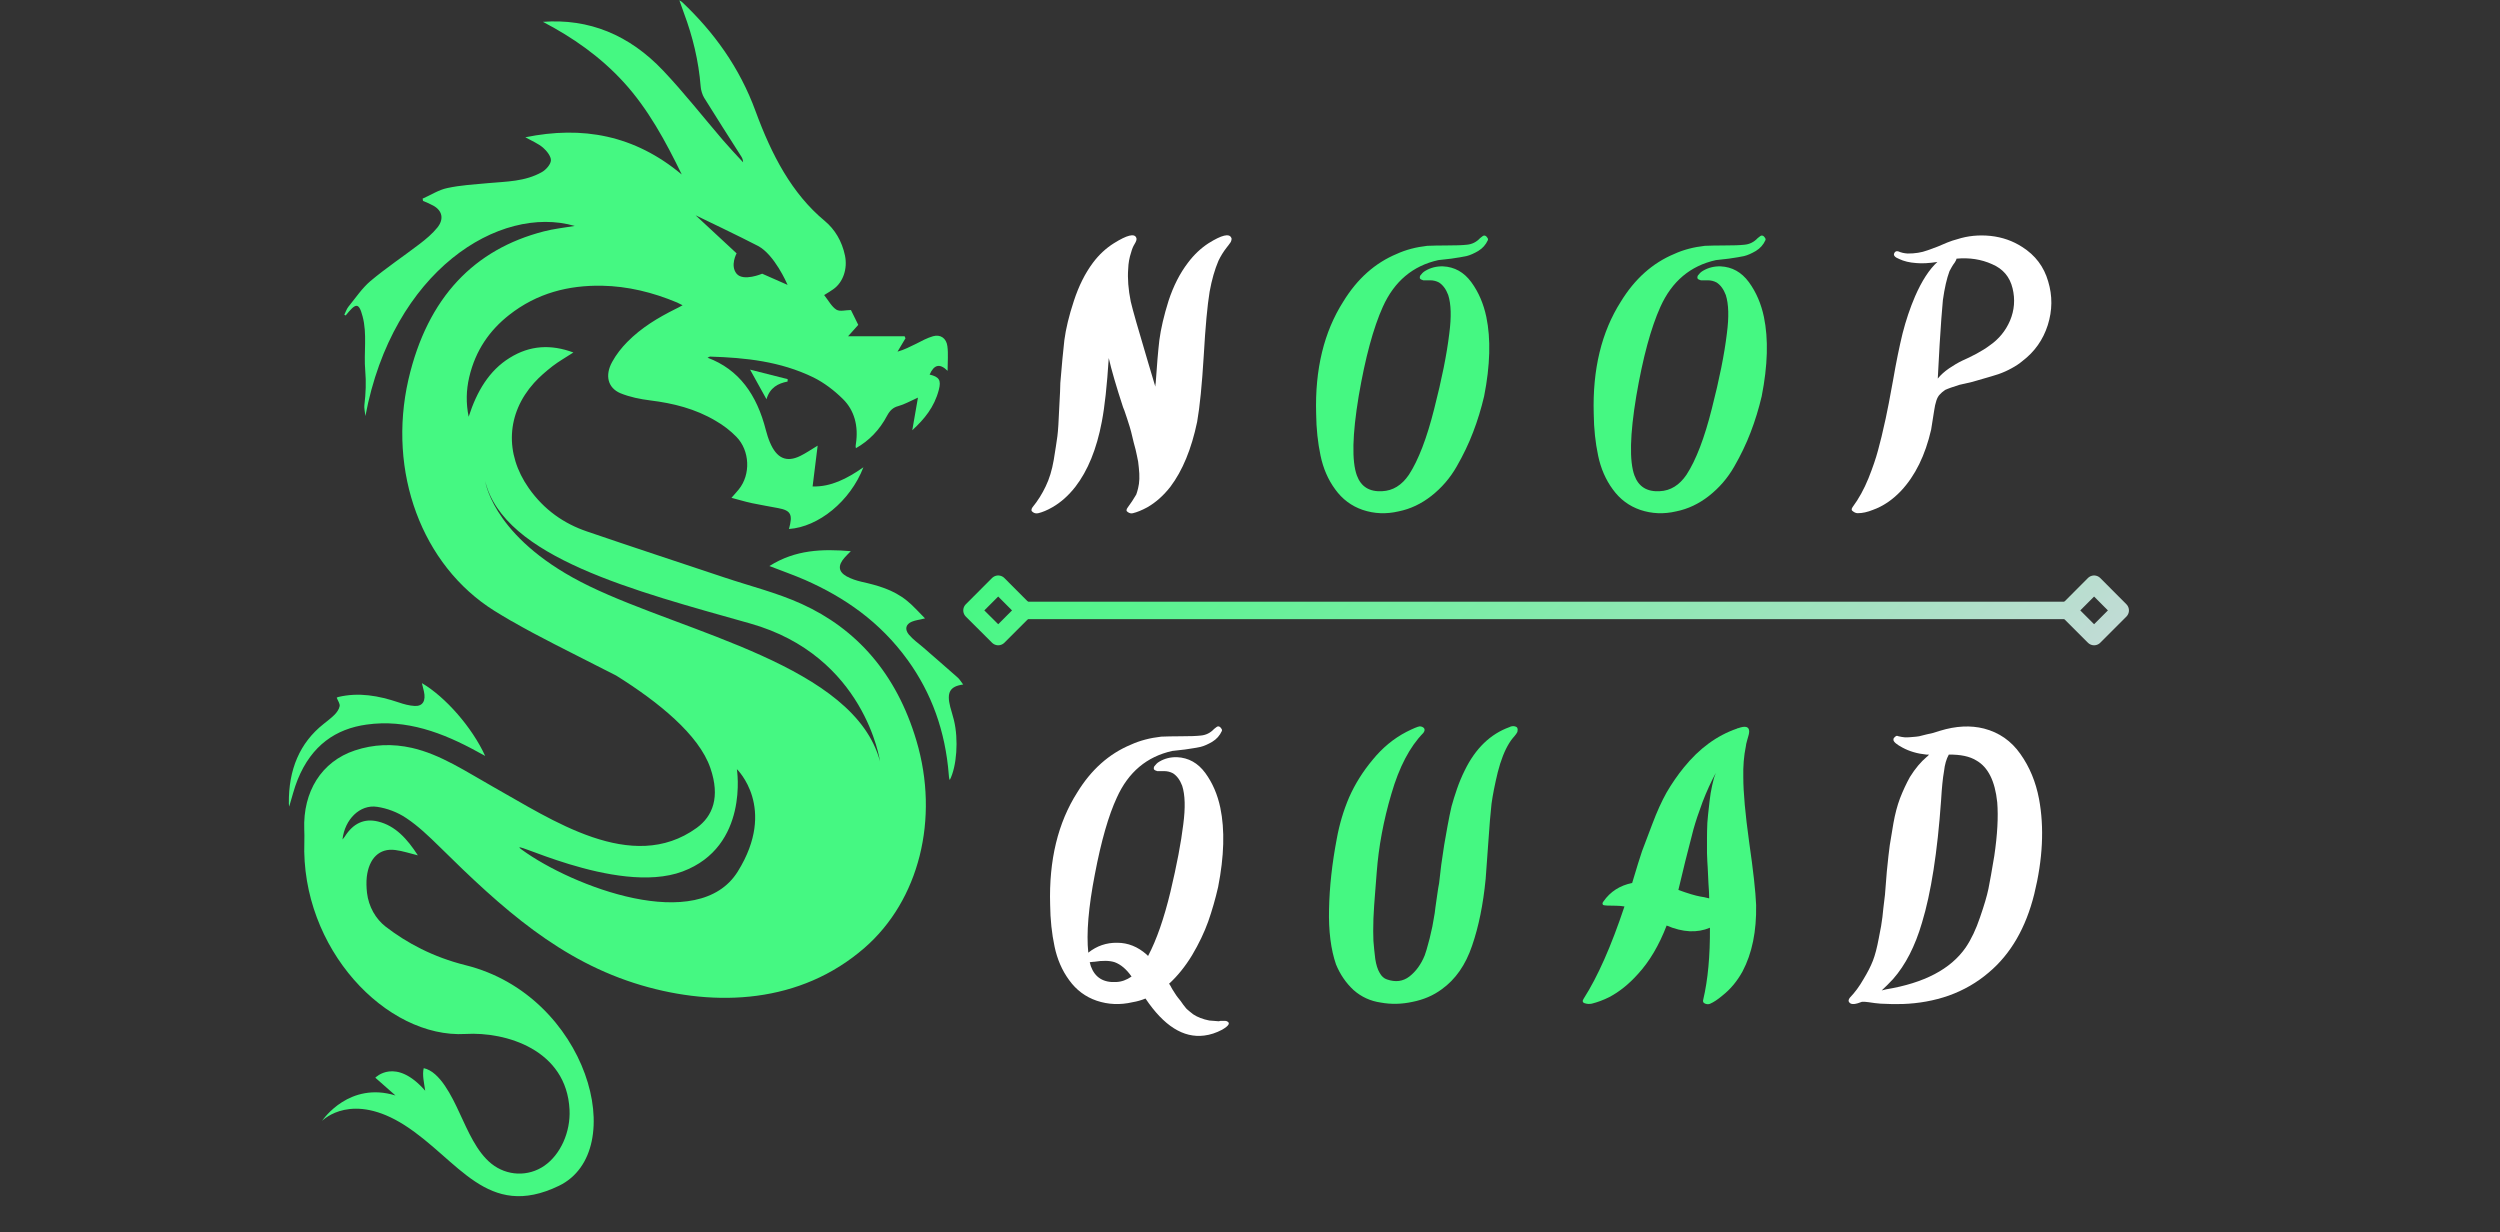
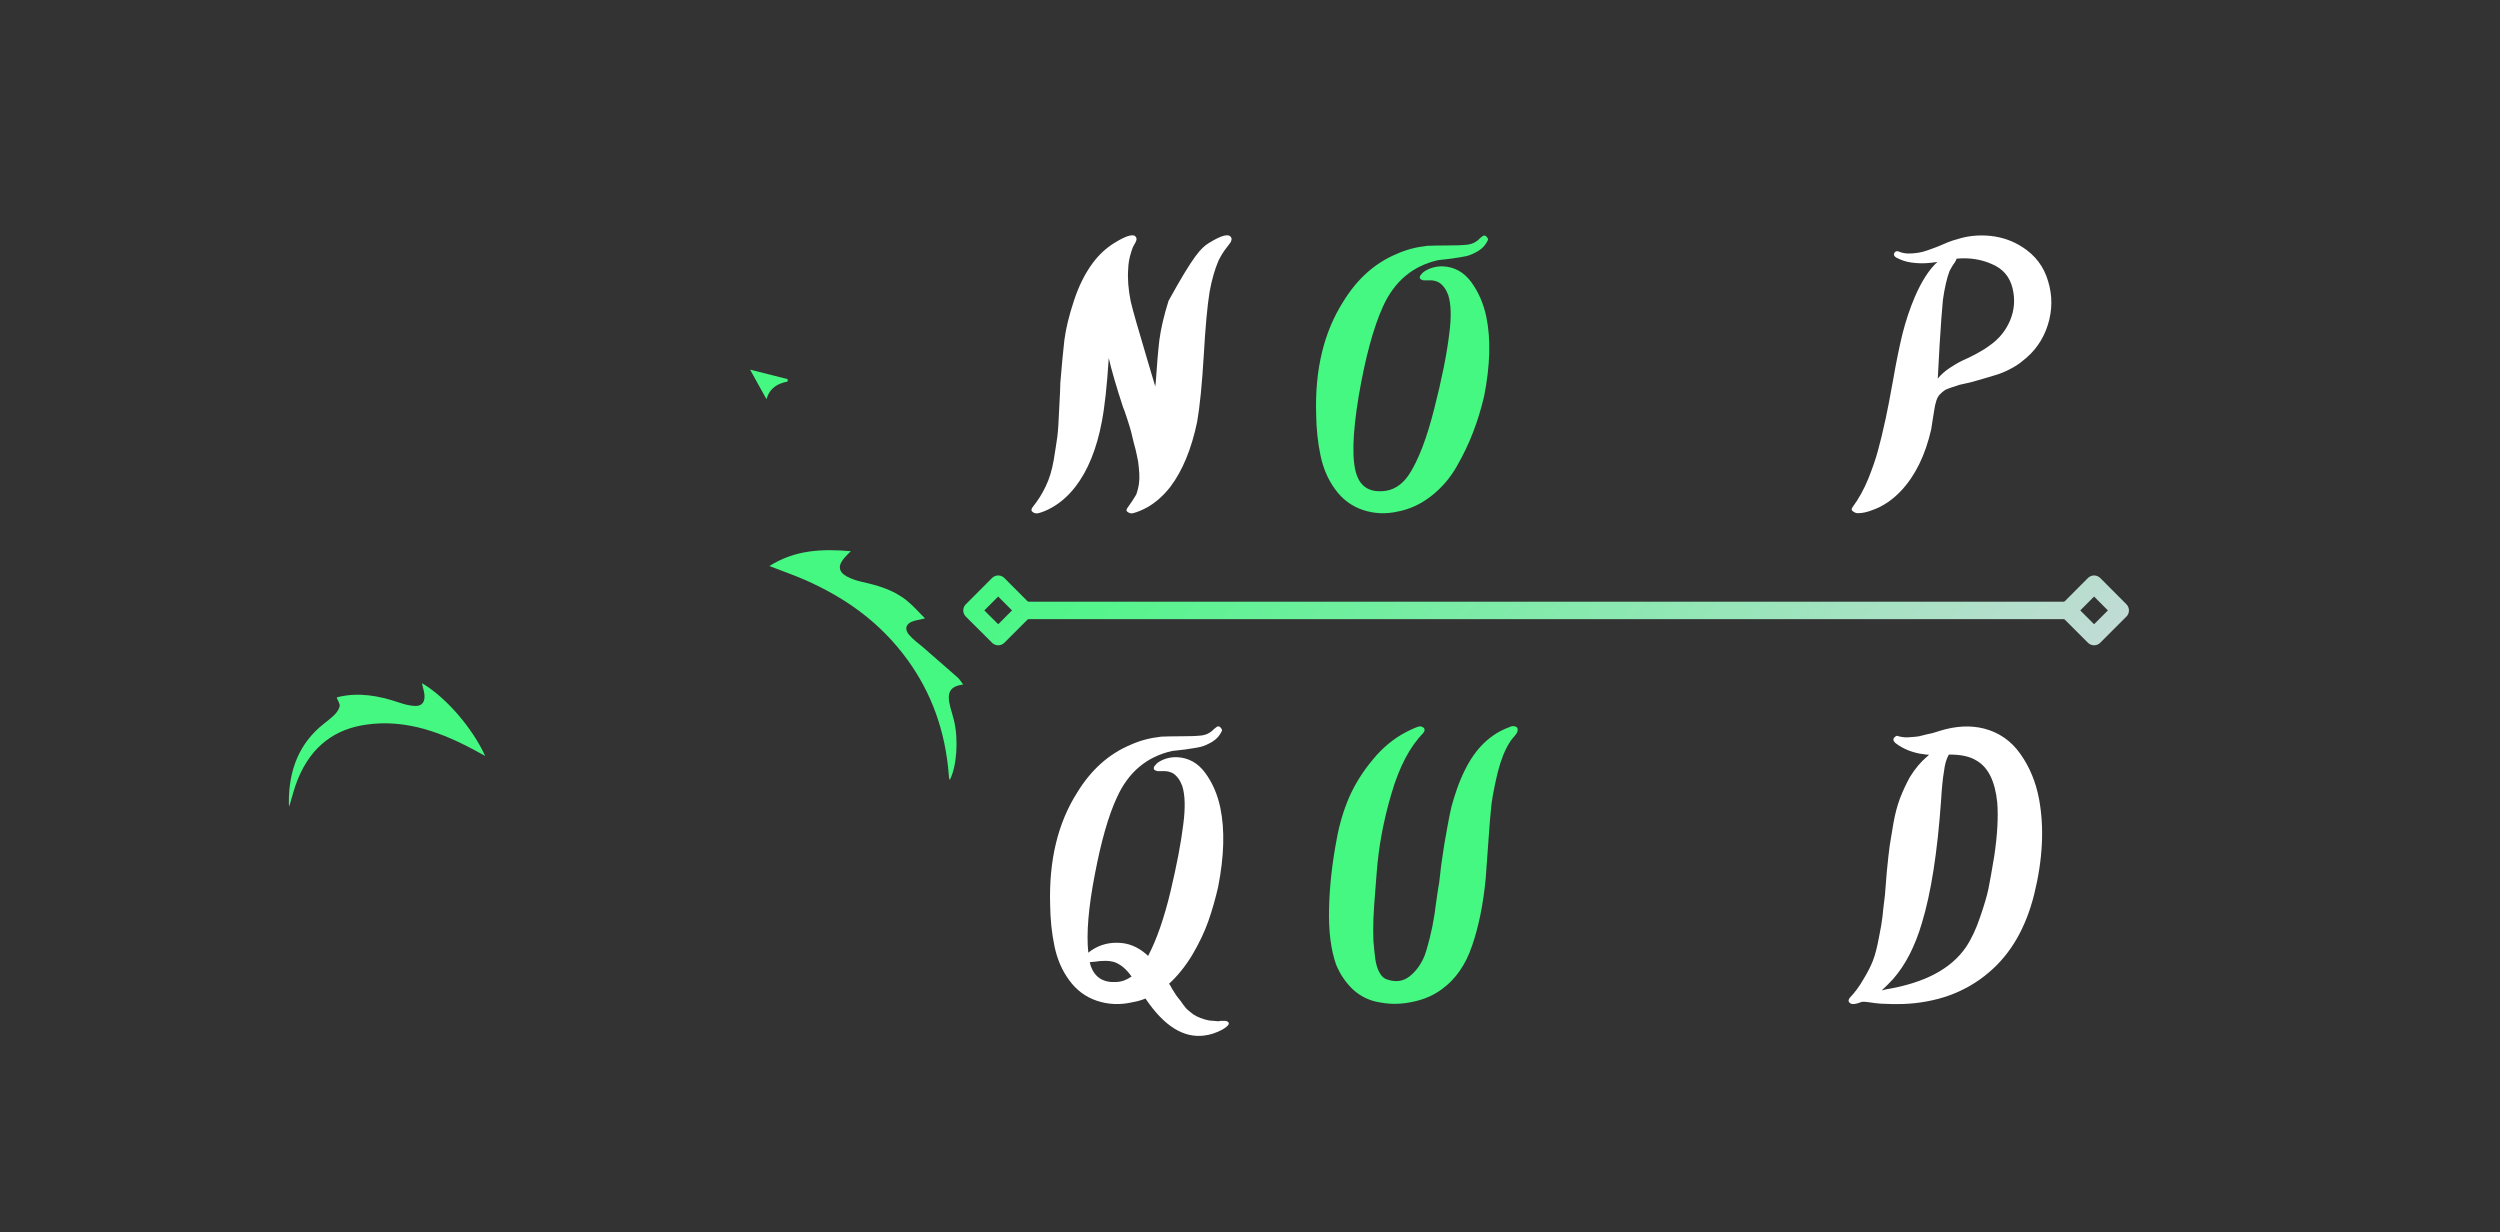
<svg xmlns="http://www.w3.org/2000/svg" width="142" zoomAndPan="magnify" viewBox="0 0 106.5 52.5" height="70" preserveAspectRatio="xMidYMid meet" version="1.0">
  <rect x="0" y="0" width="106.5" height="52.5" fill="#333333" stroke="none" />
  <defs>
    <g />
    <clipPath id="2a76d227bc">
      <path d="M 32 23 L 41.031 23 L 41.031 34 L 32 34 Z M 32 23 " clip-rule="nonzero" />
    </clipPath>
    <clipPath id="c24b6bfc36">
      <path d="M 12.289 29 L 21 29 L 21 35 L 12.289 35 Z M 12.289 29 " clip-rule="nonzero" />
    </clipPath>
    <clipPath id="8e0e088be6">
-       <path d="M 12.289 0 L 41 0 L 41 51 L 12.289 51 Z M 12.289 0 " clip-rule="nonzero" />
-     </clipPath>
+       </clipPath>
    <linearGradient x1="17.834" gradientTransform="matrix(1, 0, 0, 1, -0, -0)" y1="-15.084" x2="49.001" gradientUnits="userSpaceOnUse" y2="16.084" id="809cc96d10">
      <stop stop-opacity="1" stop-color="rgb(30.087%, 96.616%, 52.997%)" offset="0" />
      <stop stop-opacity="1" stop-color="rgb(30.258%, 96.576%, 53.111%)" offset="0.008" />
      <stop stop-opacity="1" stop-color="rgb(30.6%, 96.497%, 53.34%)" offset="0.016" />
      <stop stop-opacity="1" stop-color="rgb(30.943%, 96.419%, 53.569%)" offset="0.016" />
      <stop stop-opacity="1" stop-color="rgb(31.114%, 96.381%, 53.683%)" offset="0.023" />
      <stop stop-opacity="1" stop-color="rgb(31.285%, 96.341%, 53.798%)" offset="0.031" />
      <stop stop-opacity="1" stop-color="rgb(31.628%, 96.262%, 54.028%)" offset="0.039" />
      <stop stop-opacity="1" stop-color="rgb(31.97%, 96.184%, 54.257%)" offset="0.047" />
      <stop stop-opacity="1" stop-color="rgb(32.312%, 96.106%, 54.486%)" offset="0.055" />
      <stop stop-opacity="1" stop-color="rgb(32.655%, 96.027%, 54.715%)" offset="0.062" />
      <stop stop-opacity="1" stop-color="rgb(32.997%, 95.949%, 54.944%)" offset="0.07" />
      <stop stop-opacity="1" stop-color="rgb(33.34%, 95.869%, 55.173%)" offset="0.078" />
      <stop stop-opacity="1" stop-color="rgb(33.682%, 95.792%, 55.402%)" offset="0.086" />
      <stop stop-opacity="1" stop-color="rgb(34.024%, 95.714%, 55.63%)" offset="0.094" />
      <stop stop-opacity="1" stop-color="rgb(34.367%, 95.634%, 55.859%)" offset="0.102" />
      <stop stop-opacity="1" stop-color="rgb(34.709%, 95.557%, 56.088%)" offset="0.109" />
      <stop stop-opacity="1" stop-color="rgb(35.051%, 95.479%, 56.317%)" offset="0.117" />
      <stop stop-opacity="1" stop-color="rgb(35.394%, 95.399%, 56.546%)" offset="0.125" />
      <stop stop-opacity="1" stop-color="rgb(35.736%, 95.322%, 56.775%)" offset="0.133" />
      <stop stop-opacity="1" stop-color="rgb(36.079%, 95.244%, 57.004%)" offset="0.141" />
      <stop stop-opacity="1" stop-color="rgb(36.421%, 95.164%, 57.233%)" offset="0.148" />
      <stop stop-opacity="1" stop-color="rgb(36.763%, 95.087%, 57.462%)" offset="0.156" />
      <stop stop-opacity="1" stop-color="rgb(37.106%, 95.007%, 57.69%)" offset="0.164" />
      <stop stop-opacity="1" stop-color="rgb(37.448%, 94.93%, 57.919%)" offset="0.172" />
      <stop stop-opacity="1" stop-color="rgb(37.79%, 94.852%, 58.148%)" offset="0.18" />
      <stop stop-opacity="1" stop-color="rgb(38.133%, 94.772%, 58.377%)" offset="0.188" />
      <stop stop-opacity="1" stop-color="rgb(38.475%, 94.695%, 58.606%)" offset="0.195" />
      <stop stop-opacity="1" stop-color="rgb(38.818%, 94.617%, 58.835%)" offset="0.203" />
      <stop stop-opacity="1" stop-color="rgb(39.16%, 94.537%, 59.064%)" offset="0.211" />
      <stop stop-opacity="1" stop-color="rgb(39.502%, 94.46%, 59.293%)" offset="0.219" />
      <stop stop-opacity="1" stop-color="rgb(39.845%, 94.382%, 59.521%)" offset="0.227" />
      <stop stop-opacity="1" stop-color="rgb(40.187%, 94.302%, 59.75%)" offset="0.234" />
      <stop stop-opacity="1" stop-color="rgb(40.529%, 94.225%, 59.979%)" offset="0.242" />
      <stop stop-opacity="1" stop-color="rgb(40.872%, 94.145%, 60.208%)" offset="0.25" />
      <stop stop-opacity="1" stop-color="rgb(41.214%, 94.067%, 60.437%)" offset="0.258" />
      <stop stop-opacity="1" stop-color="rgb(41.557%, 93.99%, 60.666%)" offset="0.266" />
      <stop stop-opacity="1" stop-color="rgb(41.899%, 93.91%, 60.896%)" offset="0.273" />
      <stop stop-opacity="1" stop-color="rgb(42.241%, 93.832%, 61.125%)" offset="0.281" />
      <stop stop-opacity="1" stop-color="rgb(42.584%, 93.755%, 61.354%)" offset="0.289" />
      <stop stop-opacity="1" stop-color="rgb(42.926%, 93.675%, 61.583%)" offset="0.297" />
      <stop stop-opacity="1" stop-color="rgb(43.268%, 93.597%, 61.812%)" offset="0.305" />
      <stop stop-opacity="1" stop-color="rgb(43.611%, 93.52%, 62.041%)" offset="0.312" />
      <stop stop-opacity="1" stop-color="rgb(43.953%, 93.44%, 62.27%)" offset="0.32" />
      <stop stop-opacity="1" stop-color="rgb(44.296%, 93.362%, 62.498%)" offset="0.328" />
      <stop stop-opacity="1" stop-color="rgb(44.638%, 93.283%, 62.727%)" offset="0.336" />
      <stop stop-opacity="1" stop-color="rgb(44.98%, 93.205%, 62.956%)" offset="0.344" />
      <stop stop-opacity="1" stop-color="rgb(45.323%, 93.127%, 63.185%)" offset="0.352" />
      <stop stop-opacity="1" stop-color="rgb(45.665%, 93.048%, 63.414%)" offset="0.359" />
      <stop stop-opacity="1" stop-color="rgb(46.007%, 92.97%, 63.643%)" offset="0.367" />
      <stop stop-opacity="1" stop-color="rgb(46.35%, 92.892%, 63.872%)" offset="0.375" />
      <stop stop-opacity="1" stop-color="rgb(46.692%, 92.813%, 64.101%)" offset="0.383" />
      <stop stop-opacity="1" stop-color="rgb(47.035%, 92.735%, 64.33%)" offset="0.391" />
      <stop stop-opacity="1" stop-color="rgb(47.377%, 92.657%, 64.558%)" offset="0.398" />
      <stop stop-opacity="1" stop-color="rgb(47.719%, 92.578%, 64.787%)" offset="0.406" />
      <stop stop-opacity="1" stop-color="rgb(48.062%, 92.5%, 65.016%)" offset="0.414" />
      <stop stop-opacity="1" stop-color="rgb(48.404%, 92.421%, 65.245%)" offset="0.422" />
      <stop stop-opacity="1" stop-color="rgb(48.746%, 92.343%, 65.474%)" offset="0.43" />
      <stop stop-opacity="1" stop-color="rgb(49.089%, 92.265%, 65.703%)" offset="0.438" />
      <stop stop-opacity="1" stop-color="rgb(49.431%, 92.186%, 65.932%)" offset="0.445" />
      <stop stop-opacity="1" stop-color="rgb(49.774%, 92.108%, 66.161%)" offset="0.453" />
      <stop stop-opacity="1" stop-color="rgb(50.116%, 92.03%, 66.389%)" offset="0.461" />
      <stop stop-opacity="1" stop-color="rgb(50.458%, 91.951%, 66.618%)" offset="0.469" />
      <stop stop-opacity="1" stop-color="rgb(50.801%, 91.873%, 66.847%)" offset="0.477" />
      <stop stop-opacity="1" stop-color="rgb(51.143%, 91.795%, 67.076%)" offset="0.484" />
      <stop stop-opacity="1" stop-color="rgb(51.485%, 91.716%, 67.305%)" offset="0.492" />
      <stop stop-opacity="1" stop-color="rgb(51.828%, 91.638%, 67.535%)" offset="0.5" />
      <stop stop-opacity="1" stop-color="rgb(52.17%, 91.559%, 67.764%)" offset="0.508" />
      <stop stop-opacity="1" stop-color="rgb(52.513%, 91.481%, 67.993%)" offset="0.516" />
      <stop stop-opacity="1" stop-color="rgb(52.855%, 91.403%, 68.222%)" offset="0.523" />
      <stop stop-opacity="1" stop-color="rgb(53.197%, 91.324%, 68.451%)" offset="0.531" />
      <stop stop-opacity="1" stop-color="rgb(53.54%, 91.246%, 68.68%)" offset="0.539" />
      <stop stop-opacity="1" stop-color="rgb(53.882%, 91.168%, 68.909%)" offset="0.547" />
      <stop stop-opacity="1" stop-color="rgb(54.224%, 91.089%, 69.138%)" offset="0.555" />
      <stop stop-opacity="1" stop-color="rgb(54.567%, 91.011%, 69.366%)" offset="0.562" />
      <stop stop-opacity="1" stop-color="rgb(54.909%, 90.933%, 69.595%)" offset="0.57" />
      <stop stop-opacity="1" stop-color="rgb(55.252%, 90.854%, 69.824%)" offset="0.578" />
      <stop stop-opacity="1" stop-color="rgb(55.594%, 90.776%, 70.053%)" offset="0.586" />
      <stop stop-opacity="1" stop-color="rgb(55.936%, 90.697%, 70.282%)" offset="0.594" />
      <stop stop-opacity="1" stop-color="rgb(56.279%, 90.619%, 70.511%)" offset="0.602" />
      <stop stop-opacity="1" stop-color="rgb(56.621%, 90.541%, 70.74%)" offset="0.609" />
      <stop stop-opacity="1" stop-color="rgb(56.963%, 90.462%, 70.969%)" offset="0.617" />
      <stop stop-opacity="1" stop-color="rgb(57.306%, 90.384%, 71.198%)" offset="0.625" />
      <stop stop-opacity="1" stop-color="rgb(57.648%, 90.306%, 71.426%)" offset="0.633" />
      <stop stop-opacity="1" stop-color="rgb(57.991%, 90.227%, 71.655%)" offset="0.641" />
      <stop stop-opacity="1" stop-color="rgb(58.333%, 90.149%, 71.884%)" offset="0.648" />
      <stop stop-opacity="1" stop-color="rgb(58.675%, 90.071%, 72.113%)" offset="0.656" />
      <stop stop-opacity="1" stop-color="rgb(59.018%, 89.992%, 72.342%)" offset="0.664" />
      <stop stop-opacity="1" stop-color="rgb(59.36%, 89.914%, 72.571%)" offset="0.672" />
      <stop stop-opacity="1" stop-color="rgb(59.702%, 89.836%, 72.8%)" offset="0.68" />
      <stop stop-opacity="1" stop-color="rgb(60.045%, 89.757%, 73.029%)" offset="0.688" />
      <stop stop-opacity="1" stop-color="rgb(60.387%, 89.679%, 73.257%)" offset="0.695" />
      <stop stop-opacity="1" stop-color="rgb(60.73%, 89.6%, 73.486%)" offset="0.703" />
      <stop stop-opacity="1" stop-color="rgb(61.072%, 89.522%, 73.715%)" offset="0.711" />
      <stop stop-opacity="1" stop-color="rgb(61.414%, 89.444%, 73.944%)" offset="0.719" />
      <stop stop-opacity="1" stop-color="rgb(61.757%, 89.365%, 74.174%)" offset="0.727" />
      <stop stop-opacity="1" stop-color="rgb(62.099%, 89.287%, 74.403%)" offset="0.734" />
      <stop stop-opacity="1" stop-color="rgb(62.44%, 89.209%, 74.632%)" offset="0.742" />
      <stop stop-opacity="1" stop-color="rgb(62.784%, 89.13%, 74.861%)" offset="0.75" />
      <stop stop-opacity="1" stop-color="rgb(63.126%, 89.052%, 75.09%)" offset="0.758" />
      <stop stop-opacity="1" stop-color="rgb(63.469%, 88.974%, 75.319%)" offset="0.766" />
      <stop stop-opacity="1" stop-color="rgb(63.811%, 88.895%, 75.548%)" offset="0.773" />
      <stop stop-opacity="1" stop-color="rgb(64.153%, 88.817%, 75.777%)" offset="0.781" />
      <stop stop-opacity="1" stop-color="rgb(64.496%, 88.737%, 76.006%)" offset="0.789" />
      <stop stop-opacity="1" stop-color="rgb(64.838%, 88.66%, 76.234%)" offset="0.797" />
      <stop stop-opacity="1" stop-color="rgb(65.179%, 88.582%, 76.463%)" offset="0.805" />
      <stop stop-opacity="1" stop-color="rgb(65.523%, 88.503%, 76.692%)" offset="0.812" />
      <stop stop-opacity="1" stop-color="rgb(65.865%, 88.425%, 76.921%)" offset="0.82" />
      <stop stop-opacity="1" stop-color="rgb(66.208%, 88.347%, 77.15%)" offset="0.828" />
      <stop stop-opacity="1" stop-color="rgb(66.55%, 88.268%, 77.379%)" offset="0.836" />
      <stop stop-opacity="1" stop-color="rgb(66.891%, 88.19%, 77.608%)" offset="0.844" />
      <stop stop-opacity="1" stop-color="rgb(67.235%, 88.112%, 77.837%)" offset="0.852" />
      <stop stop-opacity="1" stop-color="rgb(67.577%, 88.033%, 78.065%)" offset="0.859" />
      <stop stop-opacity="1" stop-color="rgb(67.918%, 87.955%, 78.294%)" offset="0.867" />
      <stop stop-opacity="1" stop-color="rgb(68.262%, 87.875%, 78.523%)" offset="0.875" />
      <stop stop-opacity="1" stop-color="rgb(68.604%, 87.798%, 78.752%)" offset="0.883" />
      <stop stop-opacity="1" stop-color="rgb(68.947%, 87.72%, 78.981%)" offset="0.891" />
      <stop stop-opacity="1" stop-color="rgb(69.289%, 87.64%, 79.21%)" offset="0.898" />
      <stop stop-opacity="1" stop-color="rgb(69.63%, 87.563%, 79.439%)" offset="0.906" />
      <stop stop-opacity="1" stop-color="rgb(69.974%, 87.485%, 79.668%)" offset="0.914" />
      <stop stop-opacity="1" stop-color="rgb(70.316%, 87.405%, 79.897%)" offset="0.922" />
      <stop stop-opacity="1" stop-color="rgb(70.657%, 87.328%, 80.125%)" offset="0.93" />
      <stop stop-opacity="1" stop-color="rgb(71.001%, 87.25%, 80.354%)" offset="0.938" />
      <stop stop-opacity="1" stop-color="rgb(71.342%, 87.17%, 80.583%)" offset="0.945" />
      <stop stop-opacity="1" stop-color="rgb(71.686%, 87.093%, 80.814%)" offset="0.953" />
      <stop stop-opacity="1" stop-color="rgb(72.028%, 87.013%, 81.042%)" offset="0.961" />
      <stop stop-opacity="1" stop-color="rgb(72.369%, 86.935%, 81.271%)" offset="0.969" />
      <stop stop-opacity="1" stop-color="rgb(72.713%, 86.858%, 81.5%)" offset="0.977" />
      <stop stop-opacity="1" stop-color="rgb(73.055%, 86.778%, 81.729%)" offset="0.984" />
      <stop stop-opacity="1" stop-color="rgb(73.225%, 86.74%, 81.844%)" offset="0.984" />
      <stop stop-opacity="1" stop-color="rgb(73.396%, 86.7%, 81.958%)" offset="0.992" />
      <stop stop-opacity="1" stop-color="rgb(73.74%, 86.623%, 82.187%)" offset="1" />
    </linearGradient>
    <linearGradient x1="15.709" gradientTransform="matrix(1, 0, 0, 1, -0, -0)" y1="-17.209" x2="19.709" gradientUnits="userSpaceOnUse" y2="-13.209" id="aaa843630c">
      <stop stop-opacity="1" stop-color="rgb(27.1%, 97.299%, 50.999%)" offset="0" />
      <stop stop-opacity="1" stop-color="rgb(27.275%, 97.258%, 51.117%)" offset="0.062" />
      <stop stop-opacity="1" stop-color="rgb(27.626%, 97.179%, 51.352%)" offset="0.125" />
      <stop stop-opacity="1" stop-color="rgb(27.979%, 97.098%, 51.587%)" offset="0.188" />
      <stop stop-opacity="1" stop-color="rgb(28.329%, 97.017%, 51.822%)" offset="0.25" />
      <stop stop-opacity="1" stop-color="rgb(28.68%, 96.936%, 52.057%)" offset="0.312" />
      <stop stop-opacity="1" stop-color="rgb(29.033%, 96.857%, 52.292%)" offset="0.375" />
      <stop stop-opacity="1" stop-color="rgb(29.384%, 96.776%, 52.527%)" offset="0.438" />
      <stop stop-opacity="1" stop-color="rgb(29.736%, 96.695%, 52.762%)" offset="0.5" />
      <stop stop-opacity="1" stop-color="rgb(29.912%, 96.655%, 52.879%)" offset="0.5" />
      <stop stop-opacity="1" stop-color="rgb(30.087%, 96.614%, 52.997%)" offset="0.5" />
      <stop stop-opacity="1" stop-color="rgb(30.263%, 96.574%, 53.114%)" offset="0.562" />
      <stop stop-opacity="1" stop-color="rgb(30.438%, 96.535%, 53.232%)" offset="0.625" />
      <stop stop-opacity="1" stop-color="rgb(30.791%, 96.454%, 53.467%)" offset="0.688" />
      <stop stop-opacity="1" stop-color="rgb(31.142%, 96.373%, 53.702%)" offset="0.75" />
      <stop stop-opacity="1" stop-color="rgb(31.493%, 96.292%, 53.938%)" offset="0.812" />
      <stop stop-opacity="1" stop-color="rgb(31.845%, 96.213%, 54.173%)" offset="0.875" />
      <stop stop-opacity="1" stop-color="rgb(32.196%, 96.132%, 54.408%)" offset="0.938" />
      <stop stop-opacity="1" stop-color="rgb(32.549%, 96.051%, 54.643%)" offset="1" />
    </linearGradient>
    <linearGradient x1="47.126" gradientTransform="matrix(1, 0, 0, 1, -0, -0)" y1="14.209" x2="51.126" gradientUnits="userSpaceOnUse" y2="18.209" id="5e00b6adbd">
      <stop stop-opacity="1" stop-color="rgb(71.274%, 87.187%, 80.537%)" offset="0" />
      <stop stop-opacity="1" stop-color="rgb(71.449%, 87.146%, 80.655%)" offset="0.062" />
      <stop stop-opacity="1" stop-color="rgb(71.802%, 87.065%, 80.89%)" offset="0.125" />
      <stop stop-opacity="1" stop-color="rgb(72.153%, 86.986%, 81.125%)" offset="0.188" />
      <stop stop-opacity="1" stop-color="rgb(72.505%, 86.905%, 81.361%)" offset="0.25" />
      <stop stop-opacity="1" stop-color="rgb(72.856%, 86.824%, 81.596%)" offset="0.312" />
      <stop stop-opacity="1" stop-color="rgb(73.207%, 86.743%, 81.831%)" offset="0.375" />
      <stop stop-opacity="1" stop-color="rgb(73.56%, 86.664%, 82.066%)" offset="0.438" />
      <stop stop-opacity="1" stop-color="rgb(73.911%, 86.583%, 82.301%)" offset="0.5" />
      <stop stop-opacity="1" stop-color="rgb(74.086%, 86.543%, 82.419%)" offset="0.5" />
      <stop stop-opacity="1" stop-color="rgb(74.261%, 86.502%, 82.536%)" offset="0.5" />
      <stop stop-opacity="1" stop-color="rgb(74.438%, 86.462%, 82.654%)" offset="0.562" />
      <stop stop-opacity="1" stop-color="rgb(74.614%, 86.421%, 82.771%)" offset="0.625" />
      <stop stop-opacity="1" stop-color="rgb(74.965%, 86.342%, 83.006%)" offset="0.688" />
      <stop stop-opacity="1" stop-color="rgb(75.316%, 86.261%, 83.241%)" offset="0.75" />
      <stop stop-opacity="1" stop-color="rgb(75.668%, 86.18%, 83.476%)" offset="0.812" />
      <stop stop-opacity="1" stop-color="rgb(76.019%, 86.099%, 83.711%)" offset="0.875" />
      <stop stop-opacity="1" stop-color="rgb(76.372%, 86.02%, 83.946%)" offset="0.938" />
      <stop stop-opacity="1" stop-color="rgb(76.723%, 85.939%, 84.181%)" offset="1" />
    </linearGradient>
  </defs>
  <g clip-path="url(#2a76d227bc)">
    <path fill="#45f882" d="M 40.48 30.113 C 40.324 29.5 40.461 29.238 41.031 29.16 C 40.941 29.043 40.883 28.941 40.801 28.867 C 40.309 28.43 39.809 28 39.312 27.566 C 39.109 27.395 38.895 27.242 38.719 27.035 C 38.531 26.809 38.586 26.59 38.844 26.484 C 38.996 26.422 39.16 26.402 39.406 26.344 C 39.117 26.055 38.887 25.789 38.625 25.582 C 38.043 25.113 37.371 24.934 36.691 24.781 C 36.477 24.73 36.262 24.66 36.062 24.551 C 35.711 24.352 35.688 24.086 35.977 23.758 C 36.047 23.676 36.125 23.602 36.246 23.48 C 35.027 23.379 33.883 23.414 32.777 24.113 C 33.305 24.32 33.805 24.492 34.289 24.703 C 35.965 25.441 37.484 26.48 38.672 28.125 C 39.684 29.527 40.273 31.148 40.418 33.004 C 40.422 33.059 40.426 33.113 40.438 33.168 C 40.441 33.188 40.453 33.207 40.461 33.227 C 40.758 32.652 40.84 31.508 40.637 30.676 C 40.594 30.488 40.527 30.301 40.48 30.113 Z M 40.48 30.113 " fill-opacity="1" fill-rule="nonzero" />
  </g>
  <path fill="#45f882" d="M 33.551 16.254 C 33.551 16.223 33.551 16.188 33.555 16.152 C 33.039 16.023 32.531 15.895 31.953 15.746 C 32.211 16.215 32.426 16.602 32.652 17.008 C 32.797 16.512 33.145 16.332 33.551 16.254 Z M 33.551 16.254 " fill-opacity="1" fill-rule="nonzero" />
  <g clip-path="url(#c24b6bfc36)">
    <path fill="#45f882" d="M 15.617 30.867 C 17.305 30.629 18.863 31.207 20.375 32.043 C 20.457 32.09 20.535 32.133 20.668 32.203 C 20.117 30.992 18.977 29.688 17.973 29.102 C 18.004 29.234 18.035 29.344 18.059 29.453 C 18.148 29.852 18.012 30.09 17.668 30.074 C 17.434 30.062 17.195 29.996 16.969 29.918 C 16.129 29.637 15.285 29.484 14.414 29.691 C 14.387 29.695 14.363 29.711 14.344 29.723 C 14.391 29.848 14.488 29.977 14.469 30.082 C 14.445 30.215 14.348 30.348 14.254 30.445 C 14.105 30.594 13.941 30.715 13.781 30.844 C 12.77 31.645 12.289 32.781 12.305 34.23 C 12.305 34.27 12.312 34.309 12.32 34.359 C 12.441 33.961 12.535 33.566 12.684 33.203 C 13.277 31.742 14.316 31.047 15.617 30.867 Z M 15.617 30.867 " fill-opacity="1" fill-rule="nonzero" />
  </g>
  <g clip-path="url(#8e0e088be6)">
    <path fill="#45f882" d="M 34.156 25.73 C 33.09 25.246 31.957 24.969 30.852 24.598 C 28.902 23.945 26.945 23.305 24.996 22.637 C 24.035 22.309 23.184 21.73 22.527 20.797 C 21.492 19.324 21.574 17.621 22.75 16.312 C 22.992 16.043 23.266 15.812 23.539 15.598 C 23.809 15.391 24.102 15.227 24.426 15.016 C 23.469 14.66 22.574 14.707 21.711 15.246 C 20.844 15.781 20.312 16.668 19.965 17.754 C 19.848 17.18 19.859 16.621 19.988 16.07 C 20.258 14.914 20.867 14.066 21.684 13.422 C 22.883 12.477 24.23 12.148 25.641 12.172 C 26.738 12.191 27.809 12.453 28.844 12.887 C 28.906 12.914 28.965 12.945 29.078 13.004 C 28.945 13.074 28.863 13.125 28.773 13.164 C 28.039 13.531 27.332 13.949 26.723 14.566 C 26.48 14.812 26.25 15.102 26.078 15.418 C 25.762 15.992 25.891 16.52 26.426 16.75 C 26.836 16.918 27.277 17.004 27.711 17.059 C 28.68 17.18 29.617 17.41 30.492 17.93 C 30.805 18.109 31.109 18.34 31.371 18.609 C 31.941 19.191 31.992 20.211 31.469 20.852 C 31.391 20.953 31.297 21.047 31.16 21.207 C 31.477 21.289 31.75 21.375 32.031 21.434 C 32.402 21.512 32.777 21.574 33.148 21.645 C 33.695 21.746 33.781 21.918 33.609 22.535 C 34.867 22.449 36.223 21.352 36.781 19.906 C 36.078 20.398 35.387 20.746 34.617 20.723 C 34.688 20.152 34.754 19.605 34.832 18.984 C 34.535 19.164 34.32 19.312 34.094 19.422 C 33.5 19.715 33.082 19.523 32.797 18.84 C 32.727 18.676 32.672 18.496 32.625 18.32 C 32.242 16.816 31.484 15.738 30.141 15.238 C 30.207 15.211 30.23 15.188 30.254 15.191 C 31.754 15.238 33.242 15.391 34.652 16.078 C 35.102 16.301 35.535 16.629 35.91 17 C 36.395 17.477 36.578 18.148 36.461 18.91 C 36.453 18.941 36.449 18.973 36.449 19.008 C 36.449 19.027 36.457 19.051 36.461 19.094 C 37.02 18.777 37.469 18.32 37.793 17.703 C 37.91 17.488 38.043 17.359 38.262 17.301 C 38.523 17.23 38.777 17.086 39.105 16.938 C 39.023 17.418 38.949 17.848 38.863 18.328 C 39.379 17.855 39.801 17.344 39.992 16.613 C 40.105 16.195 40.004 16.051 39.602 15.957 C 39.789 15.535 40.031 15.465 40.367 15.797 C 40.367 15.422 40.402 15.078 40.359 14.75 C 40.316 14.406 40.062 14.234 39.746 14.324 C 39.5 14.395 39.262 14.523 39.027 14.645 C 38.773 14.766 38.523 14.902 38.234 14.98 C 38.348 14.789 38.457 14.598 38.574 14.41 C 38.555 14.371 38.551 14.363 38.535 14.324 L 36.129 14.324 C 36.281 14.152 36.422 13.996 36.562 13.84 C 36.449 13.609 36.332 13.379 36.25 13.207 C 36.016 13.207 35.785 13.285 35.629 13.191 C 35.434 13.07 35.297 12.809 35.109 12.57 C 35.281 12.465 35.391 12.398 35.5 12.32 C 35.918 12.027 36.113 11.445 35.996 10.887 C 35.867 10.266 35.559 9.766 35.137 9.414 C 33.727 8.246 32.871 6.594 32.195 4.758 C 31.504 2.859 30.398 1.355 29.059 0.09 C 29.035 0.066 29.012 0.059 28.941 0.012 C 29.016 0.227 29.074 0.395 29.137 0.562 C 29.508 1.555 29.762 2.59 29.848 3.68 C 29.855 3.824 29.922 4.047 29.996 4.164 C 30.508 4.988 31.027 5.801 31.547 6.617 C 31.602 6.699 31.652 6.781 31.656 6.914 C 31.367 6.602 31.074 6.293 30.793 5.965 C 29.949 4.98 29.141 3.949 28.258 3.016 C 26.805 1.477 25.082 0.785 23.129 0.93 C 24.387 1.59 25.562 2.398 26.582 3.516 C 27.602 4.637 28.348 6 29.043 7.434 C 27.023 5.746 24.805 5.355 22.379 5.848 C 22.672 6.012 22.926 6.113 23.137 6.293 C 23.285 6.422 23.477 6.656 23.469 6.832 C 23.461 7.008 23.254 7.234 23.09 7.328 C 22.367 7.738 21.578 7.73 20.801 7.801 C 20.215 7.855 19.625 7.887 19.051 8.012 C 18.691 8.086 18.352 8.309 18.004 8.461 C 18.012 8.496 18.016 8.527 18.02 8.559 C 18.172 8.621 18.324 8.684 18.469 8.766 C 18.844 8.98 18.918 9.332 18.637 9.688 C 18.418 9.961 18.148 10.184 17.879 10.391 C 17.184 10.922 16.457 11.406 15.781 11.973 C 15.43 12.27 15.145 12.695 14.84 13.07 C 14.766 13.16 14.727 13.293 14.668 13.406 C 14.707 13.43 14.727 13.445 14.73 13.434 C 15.129 12.949 15.277 12.824 15.445 13.473 C 15.648 14.219 15.492 15.023 15.559 15.785 C 15.602 16.273 15.582 16.766 15.523 17.25 C 15.508 17.387 15.539 17.492 15.566 17.723 C 16.73 11.531 21.281 8.699 24.484 9.625 C 24.023 9.703 23.59 9.746 23.16 9.859 C 20.23 10.617 18.215 12.641 17.398 16.172 C 16.5 20.105 17.969 24.078 21.047 26.012 C 21.293 26.164 21.535 26.312 21.789 26.457 C 21.797 26.461 21.801 26.461 21.809 26.465 C 22.988 27.148 24.211 27.734 25.414 28.355 C 25.691 28.5 25.969 28.637 26.246 28.777 C 28.031 29.891 29.777 31.297 30.262 32.719 C 30.688 33.957 30.363 34.773 29.676 35.27 C 26.914 37.266 23.484 34.902 20.996 33.512 C 19.875 32.883 18.773 32.137 17.543 31.859 C 16.727 31.676 15.914 31.703 15.117 31.969 C 13.695 32.441 12.902 33.723 12.961 35.336 C 12.969 35.508 12.969 35.68 12.965 35.852 C 12.805 40.41 16.461 44.242 19.832 44.047 C 21.547 43.945 24.137 44.715 24.262 47.273 C 24.309 48.223 23.879 49.184 23.191 49.66 C 22.504 50.137 21.594 50.102 20.934 49.574 C 20.301 49.062 19.941 48.191 19.566 47.391 C 19.254 46.719 18.742 45.648 18.051 45.504 C 17.977 45.785 18.074 46.164 18.113 46.465 C 16.848 45.016 15.988 45.91 15.988 45.91 L 16.848 46.668 C 14.895 46.066 13.777 47.664 13.719 47.75 C 13.793 47.68 15.004 46.508 17.238 47.934 C 19.543 49.414 20.75 51.992 23.809 50.516 C 26.867 49.039 25.031 42.406 19.832 41.117 C 18.453 40.773 17.332 40.172 16.426 39.473 C 16.008 39.148 15.703 38.629 15.633 38.027 L 15.633 38.02 C 15.609 37.801 15.602 37.574 15.625 37.355 C 15.719 36.559 16.168 36.121 16.84 36.211 C 17.152 36.25 17.461 36.355 17.801 36.438 C 17.348 35.734 16.836 35.172 16.102 34.996 C 15.523 34.855 15.051 35.066 14.691 35.633 C 14.664 35.676 14.633 35.707 14.59 35.762 C 14.684 34.906 15.336 34.258 16.066 34.371 C 16.492 34.434 16.934 34.598 17.309 34.852 C 17.809 35.184 18.266 35.621 18.715 36.062 C 21.391 38.707 23.879 40.957 27.324 41.973 C 30.5 42.91 34.094 42.758 36.828 40.379 C 39.152 38.359 40.031 34.883 39.039 31.551 C 38.188 28.684 36.48 26.789 34.156 25.73 Z M 32.297 10.48 C 32.992 10.852 33.52 12.062 33.551 12.137 L 32.469 11.66 C 32.469 11.66 31.668 12.004 31.379 11.66 C 31.094 11.312 31.379 10.793 31.379 10.793 L 29.633 9.172 C 29.754 9.23 31.605 10.117 32.297 10.48 Z M 31.43 37.125 C 29.746 39.836 24.371 37.754 22.238 36.203 C 21.324 35.539 26.234 38.188 29.078 37.125 C 31.922 36.059 31.391 32.766 31.391 32.766 C 31.391 32.766 33.117 34.414 31.43 37.125 Z M 25.102 24.969 C 21.16 23.059 20.703 20.703 20.668 20.492 C 21.457 23.75 27.059 25.176 31.953 26.559 C 36.855 27.941 37.488 32.434 37.488 32.434 C 36.402 28.355 29.227 26.973 25.102 24.969 Z M 25.102 24.969 " fill-opacity="1" fill-rule="nonzero" />
  </g>
  <g fill="#ffffff" fill-opacity="1">
    <g transform="translate(44.264, 21.753)">
      <g>
-         <path d="M -0.281 -0.141 C -0.051 -0.422 0.133 -0.719 0.281 -1.031 C 0.438 -1.352 0.551 -1.727 0.625 -2.156 C 0.695 -2.594 0.75 -2.93 0.781 -3.172 C 0.812 -3.41 0.836 -3.812 0.859 -4.375 C 0.891 -4.938 0.906 -5.289 0.906 -5.438 C 0.969 -6.188 1.023 -6.797 1.078 -7.266 C 1.141 -7.742 1.273 -8.301 1.484 -8.938 C 1.691 -9.57 1.961 -10.113 2.297 -10.562 C 2.555 -10.906 2.852 -11.18 3.188 -11.391 C 3.75 -11.742 4.066 -11.82 4.141 -11.625 C 4.172 -11.57 4.145 -11.477 4.062 -11.344 C 4.008 -11.258 3.961 -11.145 3.922 -11 C 3.848 -10.781 3.805 -10.547 3.797 -10.297 C 3.766 -9.891 3.801 -9.426 3.906 -8.906 C 3.988 -8.551 4.234 -7.691 4.641 -6.328 C 4.766 -5.91 4.867 -5.562 4.953 -5.281 C 4.953 -5.344 4.957 -5.395 4.969 -5.438 C 5.02 -6.188 5.07 -6.797 5.125 -7.266 C 5.188 -7.742 5.316 -8.301 5.516 -8.938 C 5.723 -9.57 6 -10.113 6.344 -10.562 C 6.602 -10.906 6.895 -11.18 7.219 -11.391 C 7.781 -11.742 8.102 -11.82 8.188 -11.625 C 8.207 -11.594 8.207 -11.551 8.188 -11.5 C 8.176 -11.457 8.16 -11.426 8.141 -11.406 C 8.129 -11.383 8.102 -11.348 8.062 -11.297 C 8.031 -11.254 8.008 -11.227 8 -11.219 C 7.852 -11.031 7.734 -10.836 7.641 -10.641 C 7.484 -10.273 7.359 -9.836 7.266 -9.328 C 7.172 -8.754 7.086 -7.848 7.016 -6.609 C 6.941 -5.367 6.848 -4.426 6.734 -3.781 C 6.492 -2.625 6.113 -1.703 5.594 -1.016 C 5.301 -0.641 4.973 -0.348 4.609 -0.141 C 4.379 -0.016 4.176 0.066 4 0.109 C 3.926 0.129 3.852 0.113 3.781 0.062 C 3.707 0.02 3.707 -0.047 3.781 -0.141 C 3.906 -0.305 4.023 -0.488 4.141 -0.688 C 4.172 -0.77 4.195 -0.859 4.219 -0.953 C 4.281 -1.191 4.289 -1.484 4.25 -1.828 C 4.238 -2.004 4.211 -2.172 4.172 -2.328 C 4.141 -2.492 4.094 -2.688 4.031 -2.906 C 3.977 -3.125 3.941 -3.273 3.922 -3.359 C 3.898 -3.453 3.844 -3.641 3.75 -3.922 C 3.656 -4.211 3.598 -4.375 3.578 -4.406 C 3.285 -5.301 3.082 -6 2.969 -6.5 C 2.895 -5.332 2.797 -4.426 2.672 -3.781 C 2.453 -2.625 2.078 -1.703 1.547 -1.016 C 1.254 -0.641 0.926 -0.348 0.562 -0.141 C 0.344 -0.016 0.145 0.066 -0.031 0.109 C -0.125 0.129 -0.203 0.113 -0.266 0.062 C -0.336 0.02 -0.344 -0.047 -0.281 -0.141 Z M -0.281 -0.141 " />
+         <path d="M -0.281 -0.141 C -0.051 -0.422 0.133 -0.719 0.281 -1.031 C 0.438 -1.352 0.551 -1.727 0.625 -2.156 C 0.695 -2.594 0.75 -2.93 0.781 -3.172 C 0.812 -3.41 0.836 -3.812 0.859 -4.375 C 0.891 -4.938 0.906 -5.289 0.906 -5.438 C 0.969 -6.188 1.023 -6.797 1.078 -7.266 C 1.141 -7.742 1.273 -8.301 1.484 -8.938 C 1.691 -9.57 1.961 -10.113 2.297 -10.562 C 2.555 -10.906 2.852 -11.18 3.188 -11.391 C 3.75 -11.742 4.066 -11.82 4.141 -11.625 C 4.172 -11.57 4.145 -11.477 4.062 -11.344 C 4.008 -11.258 3.961 -11.145 3.922 -11 C 3.848 -10.781 3.805 -10.547 3.797 -10.297 C 3.766 -9.891 3.801 -9.426 3.906 -8.906 C 3.988 -8.551 4.234 -7.691 4.641 -6.328 C 4.766 -5.91 4.867 -5.562 4.953 -5.281 C 4.953 -5.344 4.957 -5.395 4.969 -5.438 C 5.02 -6.188 5.07 -6.797 5.125 -7.266 C 5.188 -7.742 5.316 -8.301 5.516 -8.938 C 6.602 -10.906 6.895 -11.18 7.219 -11.391 C 7.781 -11.742 8.102 -11.82 8.188 -11.625 C 8.207 -11.594 8.207 -11.551 8.188 -11.5 C 8.176 -11.457 8.16 -11.426 8.141 -11.406 C 8.129 -11.383 8.102 -11.348 8.062 -11.297 C 8.031 -11.254 8.008 -11.227 8 -11.219 C 7.852 -11.031 7.734 -10.836 7.641 -10.641 C 7.484 -10.273 7.359 -9.836 7.266 -9.328 C 7.172 -8.754 7.086 -7.848 7.016 -6.609 C 6.941 -5.367 6.848 -4.426 6.734 -3.781 C 6.492 -2.625 6.113 -1.703 5.594 -1.016 C 5.301 -0.641 4.973 -0.348 4.609 -0.141 C 4.379 -0.016 4.176 0.066 4 0.109 C 3.926 0.129 3.852 0.113 3.781 0.062 C 3.707 0.02 3.707 -0.047 3.781 -0.141 C 3.906 -0.305 4.023 -0.488 4.141 -0.688 C 4.172 -0.77 4.195 -0.859 4.219 -0.953 C 4.281 -1.191 4.289 -1.484 4.25 -1.828 C 4.238 -2.004 4.211 -2.172 4.172 -2.328 C 4.141 -2.492 4.094 -2.688 4.031 -2.906 C 3.977 -3.125 3.941 -3.273 3.922 -3.359 C 3.898 -3.453 3.844 -3.641 3.75 -3.922 C 3.656 -4.211 3.598 -4.375 3.578 -4.406 C 3.285 -5.301 3.082 -6 2.969 -6.5 C 2.895 -5.332 2.797 -4.426 2.672 -3.781 C 2.453 -2.625 2.078 -1.703 1.547 -1.016 C 1.254 -0.641 0.926 -0.348 0.562 -0.141 C 0.344 -0.016 0.145 0.066 -0.031 0.109 C -0.125 0.129 -0.203 0.113 -0.266 0.062 C -0.336 0.02 -0.344 -0.047 -0.281 -0.141 Z M -0.281 -0.141 " />
      </g>
    </g>
  </g>
  <g fill="#45f882" fill-opacity="1">
    <g transform="translate(55.552, 21.753)">
      <g>
        <path d="M 0.516 -4.125 C 0.461 -6.02 0.848 -7.613 1.672 -8.906 C 2.266 -9.875 3.023 -10.551 3.953 -10.938 C 4.336 -11.113 4.77 -11.227 5.25 -11.281 C 5.457 -11.289 5.738 -11.297 6.094 -11.297 C 6.457 -11.297 6.738 -11.305 6.938 -11.328 C 7.156 -11.348 7.344 -11.441 7.5 -11.609 C 7.582 -11.68 7.641 -11.719 7.672 -11.719 C 7.723 -11.719 7.766 -11.691 7.797 -11.641 C 7.836 -11.598 7.848 -11.555 7.828 -11.516 C 7.742 -11.328 7.609 -11.176 7.422 -11.062 C 7.242 -10.957 7.078 -10.883 6.922 -10.844 C 6.766 -10.812 6.547 -10.773 6.266 -10.734 C 5.992 -10.703 5.812 -10.68 5.719 -10.672 C 4.633 -10.43 3.848 -9.77 3.359 -8.688 C 2.953 -7.789 2.609 -6.52 2.328 -4.875 C 2.055 -3.227 2.031 -2.102 2.25 -1.5 C 2.426 -1.02 2.785 -0.797 3.328 -0.828 C 3.785 -0.848 4.164 -1.082 4.469 -1.531 C 4.875 -2.156 5.234 -3.094 5.547 -4.344 C 5.867 -5.594 6.082 -6.66 6.188 -7.547 C 6.281 -8.254 6.266 -8.801 6.141 -9.188 C 6.047 -9.438 5.914 -9.613 5.75 -9.719 C 5.633 -9.781 5.508 -9.812 5.375 -9.812 C 5.238 -9.812 5.141 -9.812 5.078 -9.812 C 5.004 -9.832 4.957 -9.859 4.938 -9.891 C 4.926 -9.93 4.93 -9.973 4.953 -10.016 C 4.984 -10.055 5.016 -10.094 5.047 -10.125 C 5.078 -10.156 5.117 -10.188 5.172 -10.219 C 5.398 -10.352 5.648 -10.414 5.922 -10.406 C 6.41 -10.383 6.812 -10.16 7.125 -9.734 C 7.438 -9.305 7.648 -8.812 7.766 -8.25 C 7.961 -7.312 7.93 -6.188 7.672 -4.875 C 7.547 -4.344 7.391 -3.832 7.203 -3.344 C 7.016 -2.852 6.781 -2.363 6.5 -1.875 C 6.219 -1.383 5.859 -0.969 5.422 -0.625 C 4.992 -0.289 4.531 -0.07 4.031 0.031 C 3.5 0.156 2.988 0.133 2.5 -0.031 C 2.02 -0.195 1.629 -0.488 1.328 -0.906 C 1.023 -1.32 0.816 -1.801 0.703 -2.344 C 0.586 -2.895 0.523 -3.488 0.516 -4.125 Z M 0.516 -4.125 " />
      </g>
    </g>
  </g>
  <g fill="#45f882" fill-opacity="1">
    <g transform="translate(67.377, 21.753)">
      <g>
-         <path d="M 0.516 -4.125 C 0.461 -6.02 0.848 -7.613 1.672 -8.906 C 2.266 -9.875 3.023 -10.551 3.953 -10.938 C 4.336 -11.113 4.77 -11.227 5.25 -11.281 C 5.457 -11.289 5.738 -11.297 6.094 -11.297 C 6.457 -11.297 6.738 -11.305 6.938 -11.328 C 7.156 -11.348 7.344 -11.441 7.5 -11.609 C 7.582 -11.68 7.641 -11.719 7.672 -11.719 C 7.723 -11.719 7.766 -11.691 7.797 -11.641 C 7.836 -11.598 7.848 -11.555 7.828 -11.516 C 7.742 -11.328 7.609 -11.176 7.422 -11.062 C 7.242 -10.957 7.078 -10.883 6.922 -10.844 C 6.766 -10.812 6.547 -10.773 6.266 -10.734 C 5.992 -10.703 5.812 -10.68 5.719 -10.672 C 4.633 -10.43 3.848 -9.77 3.359 -8.688 C 2.953 -7.789 2.609 -6.52 2.328 -4.875 C 2.055 -3.227 2.031 -2.102 2.25 -1.5 C 2.426 -1.02 2.785 -0.797 3.328 -0.828 C 3.785 -0.848 4.164 -1.082 4.469 -1.531 C 4.875 -2.156 5.234 -3.094 5.547 -4.344 C 5.867 -5.594 6.082 -6.66 6.188 -7.547 C 6.281 -8.254 6.266 -8.801 6.141 -9.188 C 6.047 -9.438 5.914 -9.613 5.75 -9.719 C 5.633 -9.781 5.508 -9.812 5.375 -9.812 C 5.238 -9.812 5.141 -9.812 5.078 -9.812 C 5.004 -9.832 4.957 -9.859 4.938 -9.891 C 4.926 -9.93 4.93 -9.973 4.953 -10.016 C 4.984 -10.055 5.016 -10.094 5.047 -10.125 C 5.078 -10.156 5.117 -10.188 5.172 -10.219 C 5.398 -10.352 5.648 -10.414 5.922 -10.406 C 6.41 -10.383 6.812 -10.16 7.125 -9.734 C 7.438 -9.305 7.648 -8.812 7.766 -8.25 C 7.961 -7.312 7.93 -6.188 7.672 -4.875 C 7.547 -4.344 7.391 -3.832 7.203 -3.344 C 7.016 -2.852 6.781 -2.363 6.5 -1.875 C 6.219 -1.383 5.859 -0.969 5.422 -0.625 C 4.992 -0.289 4.531 -0.07 4.031 0.031 C 3.5 0.156 2.988 0.133 2.5 -0.031 C 2.02 -0.195 1.629 -0.488 1.328 -0.906 C 1.023 -1.32 0.816 -1.801 0.703 -2.344 C 0.586 -2.895 0.523 -3.488 0.516 -4.125 Z M 0.516 -4.125 " />
-       </g>
+         </g>
    </g>
  </g>
  <g fill="#ffffff" fill-opacity="1">
    <g transform="translate(79.205, 21.753)">
      <g>
        <path d="M 2.375 -9.125 C 2.664 -9.789 2.984 -10.281 3.328 -10.594 C 2.973 -10.539 2.672 -10.523 2.422 -10.547 C 2.141 -10.566 1.898 -10.625 1.703 -10.719 C 1.523 -10.789 1.453 -10.867 1.484 -10.953 C 1.516 -11.035 1.57 -11.066 1.656 -11.047 C 1.781 -10.992 1.914 -10.961 2.062 -10.953 C 2.219 -10.953 2.363 -10.961 2.5 -10.984 C 2.633 -11.004 2.773 -11.039 2.922 -11.094 C 3.078 -11.156 3.219 -11.207 3.344 -11.25 C 3.469 -11.301 3.602 -11.359 3.75 -11.422 C 3.906 -11.484 4.047 -11.531 4.172 -11.562 C 4.617 -11.707 5.094 -11.754 5.594 -11.703 C 6.094 -11.648 6.539 -11.492 6.938 -11.234 C 7.5 -10.879 7.867 -10.391 8.047 -9.766 C 8.234 -9.148 8.227 -8.531 8.031 -7.906 C 7.832 -7.281 7.473 -6.77 6.953 -6.375 C 6.816 -6.258 6.66 -6.156 6.484 -6.062 C 6.316 -5.969 6.129 -5.883 5.922 -5.812 C 5.723 -5.75 5.551 -5.695 5.406 -5.656 C 5.27 -5.613 5.07 -5.555 4.812 -5.484 C 4.551 -5.422 4.367 -5.379 4.266 -5.359 C 3.992 -5.273 3.789 -5.203 3.656 -5.141 C 3.562 -5.078 3.484 -5.008 3.422 -4.938 C 3.316 -4.832 3.238 -4.602 3.188 -4.25 C 3.133 -3.906 3.094 -3.641 3.062 -3.453 C 2.812 -2.359 2.383 -1.488 1.781 -0.844 C 1.414 -0.457 1.016 -0.188 0.578 -0.031 C 0.348 0.062 0.133 0.109 -0.062 0.109 C -0.133 0.109 -0.203 0.082 -0.266 0.031 C -0.336 -0.008 -0.344 -0.07 -0.281 -0.156 C -0.02 -0.508 0.203 -0.914 0.391 -1.375 C 0.578 -1.844 0.711 -2.238 0.797 -2.562 C 0.891 -2.895 1 -3.348 1.125 -3.922 C 1.195 -4.242 1.301 -4.785 1.438 -5.547 C 1.57 -6.316 1.707 -6.984 1.844 -7.547 C 1.988 -8.109 2.164 -8.633 2.375 -9.125 Z M 6.531 -9.469 C 6.414 -9.957 6.125 -10.301 5.656 -10.5 C 5.195 -10.707 4.691 -10.785 4.141 -10.734 L 4.141 -10.719 C 4.129 -10.676 4.102 -10.625 4.062 -10.562 C 4.02 -10.508 3.977 -10.445 3.938 -10.375 C 3.906 -10.312 3.875 -10.254 3.844 -10.203 C 3.727 -9.891 3.633 -9.477 3.562 -8.969 C 3.52 -8.531 3.473 -7.895 3.422 -7.062 C 3.379 -6.227 3.352 -5.75 3.344 -5.625 C 3.469 -5.781 3.629 -5.926 3.828 -6.062 C 4.023 -6.195 4.211 -6.305 4.391 -6.391 C 4.578 -6.473 4.781 -6.57 5 -6.688 C 5.227 -6.812 5.41 -6.926 5.547 -7.031 C 5.941 -7.301 6.234 -7.656 6.422 -8.094 C 6.609 -8.539 6.645 -9 6.531 -9.469 Z M 6.531 -9.469 " />
      </g>
    </g>
  </g>
  <g fill="#ffffff" fill-opacity="1">
    <g transform="translate(44.22, 42.662)">
      <g>
        <path d="M 0.516 -4.125 C 0.461 -6.02 0.848 -7.613 1.672 -8.906 C 2.266 -9.875 3.023 -10.551 3.953 -10.938 C 4.336 -11.113 4.77 -11.227 5.25 -11.281 C 5.457 -11.289 5.738 -11.297 6.094 -11.297 C 6.457 -11.297 6.738 -11.305 6.938 -11.328 C 7.156 -11.348 7.344 -11.441 7.5 -11.609 C 7.582 -11.68 7.641 -11.719 7.672 -11.719 C 7.723 -11.719 7.766 -11.691 7.797 -11.641 C 7.836 -11.598 7.848 -11.555 7.828 -11.516 C 7.742 -11.328 7.609 -11.176 7.422 -11.062 C 7.242 -10.957 7.078 -10.883 6.922 -10.844 C 6.766 -10.812 6.547 -10.773 6.266 -10.734 C 5.992 -10.703 5.812 -10.68 5.719 -10.672 C 4.633 -10.43 3.848 -9.77 3.359 -8.688 C 3.004 -7.926 2.691 -6.836 2.422 -5.422 C 2.148 -4.016 2.055 -2.898 2.141 -2.078 C 2.504 -2.367 2.914 -2.508 3.375 -2.5 C 3.832 -2.5 4.25 -2.332 4.625 -2 C 4.645 -1.977 4.664 -1.957 4.688 -1.938 C 5.051 -2.625 5.367 -3.535 5.641 -4.672 C 5.91 -5.805 6.094 -6.766 6.188 -7.547 C 6.281 -8.254 6.266 -8.801 6.141 -9.188 C 6.047 -9.438 5.914 -9.613 5.75 -9.719 C 5.633 -9.781 5.508 -9.812 5.375 -9.812 C 5.238 -9.812 5.141 -9.812 5.078 -9.812 C 5.004 -9.832 4.957 -9.859 4.938 -9.891 C 4.926 -9.93 4.93 -9.973 4.953 -10.016 C 4.984 -10.055 5.016 -10.094 5.047 -10.125 C 5.078 -10.156 5.117 -10.188 5.172 -10.219 C 5.398 -10.352 5.648 -10.414 5.922 -10.406 C 6.41 -10.383 6.812 -10.16 7.125 -9.734 C 7.438 -9.305 7.648 -8.812 7.766 -8.25 C 7.961 -7.312 7.93 -6.188 7.672 -4.875 C 7.555 -4.363 7.414 -3.875 7.25 -3.406 C 7.082 -2.938 6.852 -2.457 6.562 -1.969 C 6.27 -1.488 5.941 -1.082 5.578 -0.75 C 5.586 -0.75 5.598 -0.738 5.609 -0.719 C 5.617 -0.695 5.629 -0.68 5.641 -0.672 C 5.648 -0.648 5.68 -0.594 5.734 -0.5 C 5.785 -0.414 5.82 -0.359 5.844 -0.328 C 5.863 -0.297 5.898 -0.242 5.953 -0.172 C 6.004 -0.109 6.047 -0.055 6.078 -0.016 C 6.109 0.023 6.145 0.078 6.188 0.141 C 6.238 0.203 6.281 0.254 6.312 0.297 C 6.352 0.336 6.398 0.379 6.453 0.422 C 6.516 0.473 6.566 0.516 6.609 0.547 C 6.797 0.672 7.023 0.758 7.297 0.812 C 7.41 0.82 7.547 0.832 7.703 0.844 C 7.711 0.844 7.734 0.836 7.766 0.828 C 7.805 0.828 7.844 0.828 7.875 0.828 C 7.906 0.828 7.938 0.828 7.969 0.828 C 8 0.828 8.023 0.832 8.047 0.844 C 8.203 0.914 8.133 1.035 7.844 1.203 C 7.594 1.336 7.336 1.422 7.078 1.453 C 6.191 1.566 5.359 1.039 4.578 -0.125 C 4.398 -0.051 4.219 0 4.031 0.031 C 3.5 0.156 2.988 0.133 2.5 -0.031 C 2.02 -0.195 1.629 -0.488 1.328 -0.906 C 1.023 -1.32 0.816 -1.801 0.703 -2.344 C 0.586 -2.895 0.523 -3.488 0.516 -4.125 Z M 2.375 -1.688 L 2.344 -1.688 L 2.203 -1.672 C 2.223 -1.598 2.238 -1.539 2.25 -1.5 C 2.426 -1.02 2.785 -0.797 3.328 -0.828 C 3.555 -0.836 3.773 -0.914 3.984 -1.062 C 3.766 -1.375 3.523 -1.578 3.266 -1.672 C 3.055 -1.742 2.758 -1.75 2.375 -1.688 Z M 2.375 -1.688 " />
      </g>
    </g>
  </g>
  <g fill="#45f882" fill-opacity="1">
    <g transform="translate(56.117, 42.662)">
      <g>
        <path d="M 0.797 -1.578 C 0.578 -2.211 0.477 -3 0.5 -3.938 C 0.52 -4.883 0.629 -5.879 0.828 -6.922 C 0.941 -7.547 1.117 -8.141 1.359 -8.703 C 1.609 -9.266 1.941 -9.797 2.359 -10.297 C 2.773 -10.805 3.254 -11.203 3.797 -11.484 C 4.086 -11.629 4.273 -11.707 4.359 -11.719 C 4.441 -11.719 4.504 -11.691 4.547 -11.641 C 4.586 -11.586 4.578 -11.52 4.516 -11.438 C 3.941 -10.852 3.488 -9.988 3.156 -8.844 C 2.82 -7.707 2.613 -6.594 2.531 -5.5 C 2.5 -5.094 2.473 -4.758 2.453 -4.5 C 2.43 -4.238 2.41 -3.914 2.391 -3.531 C 2.379 -3.145 2.379 -2.828 2.391 -2.578 C 2.41 -2.328 2.438 -2.07 2.469 -1.812 C 2.508 -1.562 2.57 -1.363 2.656 -1.219 C 2.738 -1.07 2.844 -0.977 2.969 -0.938 C 3.332 -0.812 3.648 -0.852 3.922 -1.062 C 4.203 -1.281 4.422 -1.582 4.578 -1.969 C 4.629 -2.113 4.676 -2.27 4.719 -2.438 C 4.77 -2.613 4.812 -2.781 4.844 -2.938 C 4.883 -3.094 4.922 -3.273 4.953 -3.484 C 4.992 -3.691 5.02 -3.863 5.031 -4 C 5.051 -4.145 5.078 -4.328 5.109 -4.547 C 5.141 -4.766 5.164 -4.926 5.188 -5.031 C 5.207 -5.195 5.238 -5.461 5.281 -5.828 C 5.332 -6.191 5.375 -6.473 5.406 -6.672 C 5.438 -6.867 5.484 -7.133 5.547 -7.469 C 5.609 -7.801 5.664 -8.082 5.719 -8.312 C 5.781 -8.539 5.859 -8.789 5.953 -9.062 C 6.047 -9.332 6.156 -9.594 6.281 -9.844 C 6.738 -10.781 7.375 -11.395 8.188 -11.688 C 8.258 -11.727 8.336 -11.738 8.422 -11.719 C 8.516 -11.695 8.551 -11.633 8.531 -11.531 C 8.531 -11.488 8.508 -11.441 8.469 -11.391 C 8.438 -11.348 8.391 -11.289 8.328 -11.219 C 8.273 -11.156 8.223 -11.082 8.172 -11 C 7.984 -10.695 7.82 -10.285 7.688 -9.766 C 7.562 -9.242 7.473 -8.797 7.422 -8.422 C 7.379 -8.047 7.332 -7.477 7.281 -6.719 C 7.227 -5.957 7.191 -5.457 7.172 -5.219 C 7.066 -4.133 6.875 -3.188 6.594 -2.375 C 6.32 -1.562 5.891 -0.941 5.297 -0.516 C 4.941 -0.254 4.531 -0.078 4.062 0.016 C 3.602 0.117 3.148 0.129 2.703 0.047 C 2.266 -0.016 1.879 -0.191 1.547 -0.484 C 1.223 -0.785 0.973 -1.148 0.797 -1.578 Z M 0.797 -1.578 " />
      </g>
    </g>
  </g>
  <g fill="#45f882" fill-opacity="1">
    <g transform="translate(67.749, 42.662)">
      <g>
-         <path d="M 0.062 0.094 C -0.039 0.113 -0.141 0.109 -0.234 0.078 C -0.336 0.047 -0.352 -0.02 -0.281 -0.125 C 0.312 -1.051 0.891 -2.359 1.453 -4.047 C 1.336 -4.066 1.219 -4.078 1.094 -4.078 C 0.77 -4.078 0.586 -4.086 0.547 -4.109 C 0.504 -4.148 0.508 -4.203 0.562 -4.266 C 0.852 -4.68 1.258 -4.941 1.781 -5.047 C 1.977 -5.703 2.117 -6.156 2.203 -6.406 C 2.297 -6.656 2.441 -7.039 2.641 -7.562 C 2.836 -8.082 3.039 -8.531 3.25 -8.906 C 3.469 -9.281 3.711 -9.633 3.984 -9.969 C 4.641 -10.781 5.395 -11.332 6.25 -11.625 C 6.25 -11.633 6.266 -11.641 6.297 -11.641 C 6.609 -11.754 6.766 -11.707 6.766 -11.5 C 6.766 -11.426 6.738 -11.312 6.688 -11.156 C 6.645 -11.008 6.625 -10.914 6.625 -10.875 C 6.539 -10.457 6.504 -10.016 6.516 -9.547 C 6.516 -8.91 6.598 -7.988 6.766 -6.781 C 6.941 -5.57 7.039 -4.68 7.062 -4.109 C 7.082 -2.992 6.891 -2.051 6.484 -1.281 C 6.254 -0.863 5.969 -0.52 5.625 -0.25 C 5.426 -0.082 5.254 0.031 5.109 0.094 C 5.047 0.125 4.973 0.125 4.891 0.094 C 4.805 0.062 4.781 0 4.812 -0.094 C 5.008 -0.926 5.102 -1.941 5.094 -3.141 C 4.551 -2.91 3.938 -2.941 3.25 -3.234 C 2.926 -2.391 2.516 -1.695 2.016 -1.156 C 1.641 -0.738 1.238 -0.414 0.812 -0.188 C 0.562 -0.062 0.312 0.031 0.062 0.094 Z M 5.344 -9.734 C 5.145 -9.367 4.957 -8.957 4.781 -8.5 C 4.613 -8.051 4.484 -7.66 4.391 -7.328 C 4.305 -7.004 4.191 -6.555 4.047 -5.984 C 3.91 -5.422 3.812 -5.008 3.75 -4.75 C 4.156 -4.602 4.469 -4.508 4.688 -4.469 C 4.789 -4.457 4.914 -4.43 5.062 -4.391 C 5.062 -4.555 5.051 -4.77 5.031 -5.031 C 5.02 -5.301 5.008 -5.52 5 -5.688 C 4.988 -5.852 4.977 -6.062 4.969 -6.312 C 4.969 -6.57 4.969 -6.789 4.969 -6.969 C 4.969 -7.156 4.973 -7.367 4.984 -7.609 C 5.004 -7.848 5.023 -8.062 5.047 -8.25 C 5.066 -8.445 5.094 -8.656 5.125 -8.875 C 5.164 -9.102 5.211 -9.316 5.266 -9.516 C 5.297 -9.598 5.32 -9.672 5.344 -9.734 Z M 5.344 -9.734 " />
-       </g>
+         </g>
    </g>
  </g>
  <g fill="#ffffff" fill-opacity="1">
    <g transform="translate(79.066, 42.662)">
      <g>
        <path d="M 2.297 -9.562 C 2.523 -9.926 2.766 -10.211 3.016 -10.422 C 3.047 -10.441 3.078 -10.473 3.109 -10.516 C 3.078 -10.516 3.039 -10.516 3 -10.516 C 2.613 -10.555 2.273 -10.656 1.984 -10.812 C 1.734 -10.945 1.602 -11.055 1.594 -11.141 C 1.594 -11.172 1.598 -11.195 1.609 -11.219 C 1.629 -11.238 1.645 -11.254 1.656 -11.266 C 1.676 -11.285 1.695 -11.301 1.719 -11.312 C 1.738 -11.32 1.77 -11.316 1.812 -11.297 C 1.906 -11.273 2 -11.258 2.094 -11.25 C 2.195 -11.25 2.301 -11.254 2.406 -11.266 C 2.52 -11.273 2.613 -11.285 2.688 -11.297 C 2.77 -11.316 2.875 -11.344 3 -11.375 C 3.133 -11.406 3.227 -11.426 3.281 -11.438 C 3.332 -11.457 3.43 -11.488 3.578 -11.531 C 4.254 -11.738 4.879 -11.77 5.453 -11.625 C 6.098 -11.457 6.613 -11.098 7 -10.547 C 7.395 -9.992 7.66 -9.352 7.797 -8.625 C 8.023 -7.406 7.957 -6.055 7.594 -4.578 C 7.238 -3.141 6.594 -2.023 5.656 -1.234 C 5.156 -0.805 4.586 -0.477 3.953 -0.25 C 3.328 -0.031 2.672 0.086 1.984 0.109 C 1.691 0.117 1.379 0.113 1.047 0.094 C 0.891 0.082 0.719 0.062 0.531 0.031 C 0.5 0.031 0.453 0.023 0.391 0.016 C 0.328 0.016 0.281 0.016 0.25 0.016 C 0.125 0.066 0.016 0.098 -0.078 0.109 C -0.172 0.117 -0.238 0.098 -0.281 0.047 C -0.332 -0.004 -0.328 -0.07 -0.266 -0.156 C -0.047 -0.383 0.145 -0.645 0.312 -0.938 C 0.488 -1.227 0.625 -1.492 0.719 -1.734 C 0.812 -1.973 0.895 -2.289 0.969 -2.688 C 1.051 -3.082 1.102 -3.383 1.125 -3.594 C 1.145 -3.801 1.18 -4.117 1.234 -4.547 C 1.242 -4.691 1.27 -5.02 1.312 -5.531 C 1.363 -6.051 1.406 -6.426 1.438 -6.656 C 1.477 -6.883 1.531 -7.195 1.594 -7.594 C 1.664 -7.988 1.758 -8.344 1.875 -8.656 C 2 -8.977 2.141 -9.281 2.297 -9.562 Z M 5.125 -10.266 C 4.844 -10.441 4.453 -10.523 3.953 -10.516 C 3.848 -10.328 3.781 -10.094 3.75 -9.812 C 3.695 -9.508 3.656 -9.098 3.625 -8.578 C 3.469 -6.359 3.195 -4.617 2.812 -3.359 C 2.52 -2.359 2.109 -1.555 1.578 -0.953 C 1.41 -0.773 1.25 -0.613 1.094 -0.469 C 1.176 -0.488 1.238 -0.504 1.281 -0.516 C 2.906 -0.785 4.035 -1.379 4.672 -2.297 C 4.91 -2.648 5.113 -3.078 5.281 -3.578 C 5.457 -4.086 5.578 -4.492 5.641 -4.797 C 5.703 -5.098 5.785 -5.566 5.891 -6.203 C 6.023 -7.098 6.066 -7.859 6.016 -8.484 C 5.922 -9.391 5.625 -9.984 5.125 -10.266 Z M 5.125 -10.266 " />
      </g>
    </g>
  </g>
  <path stroke-linecap="butt" transform="matrix(0.743, 0, 0, 0.743, 41.036, 25.631)" fill="none" stroke-linejoin="miter" d="M 3.248 0.502 L 63.583 0.502 " stroke="url(#809cc96d10)" stroke-width="1" stroke-miterlimit="4" />
  <path stroke-linecap="round" transform="matrix(0.743, 0, 0, 0.743, 41.036, 25.631)" fill="none" stroke-linejoin="round" d="M 0.499 0.502 L 2.002 -1.002 L 3.501 0.502 L 2.002 2.001 Z M 0.499 0.502 " stroke="url(#aaa843630c)" stroke-width="1" stroke-miterlimit="4" />
  <path stroke-linecap="round" transform="matrix(0.743, 0, 0, 0.743, 41.036, 25.631)" fill="none" stroke-linejoin="round" d="M 66.333 0.502 L 64.835 -1.002 L 63.336 0.502 L 64.835 2.001 Z M 66.333 0.502 " stroke="url(#5e00b6adbd)" stroke-width="1" stroke-miterlimit="4" />
</svg>